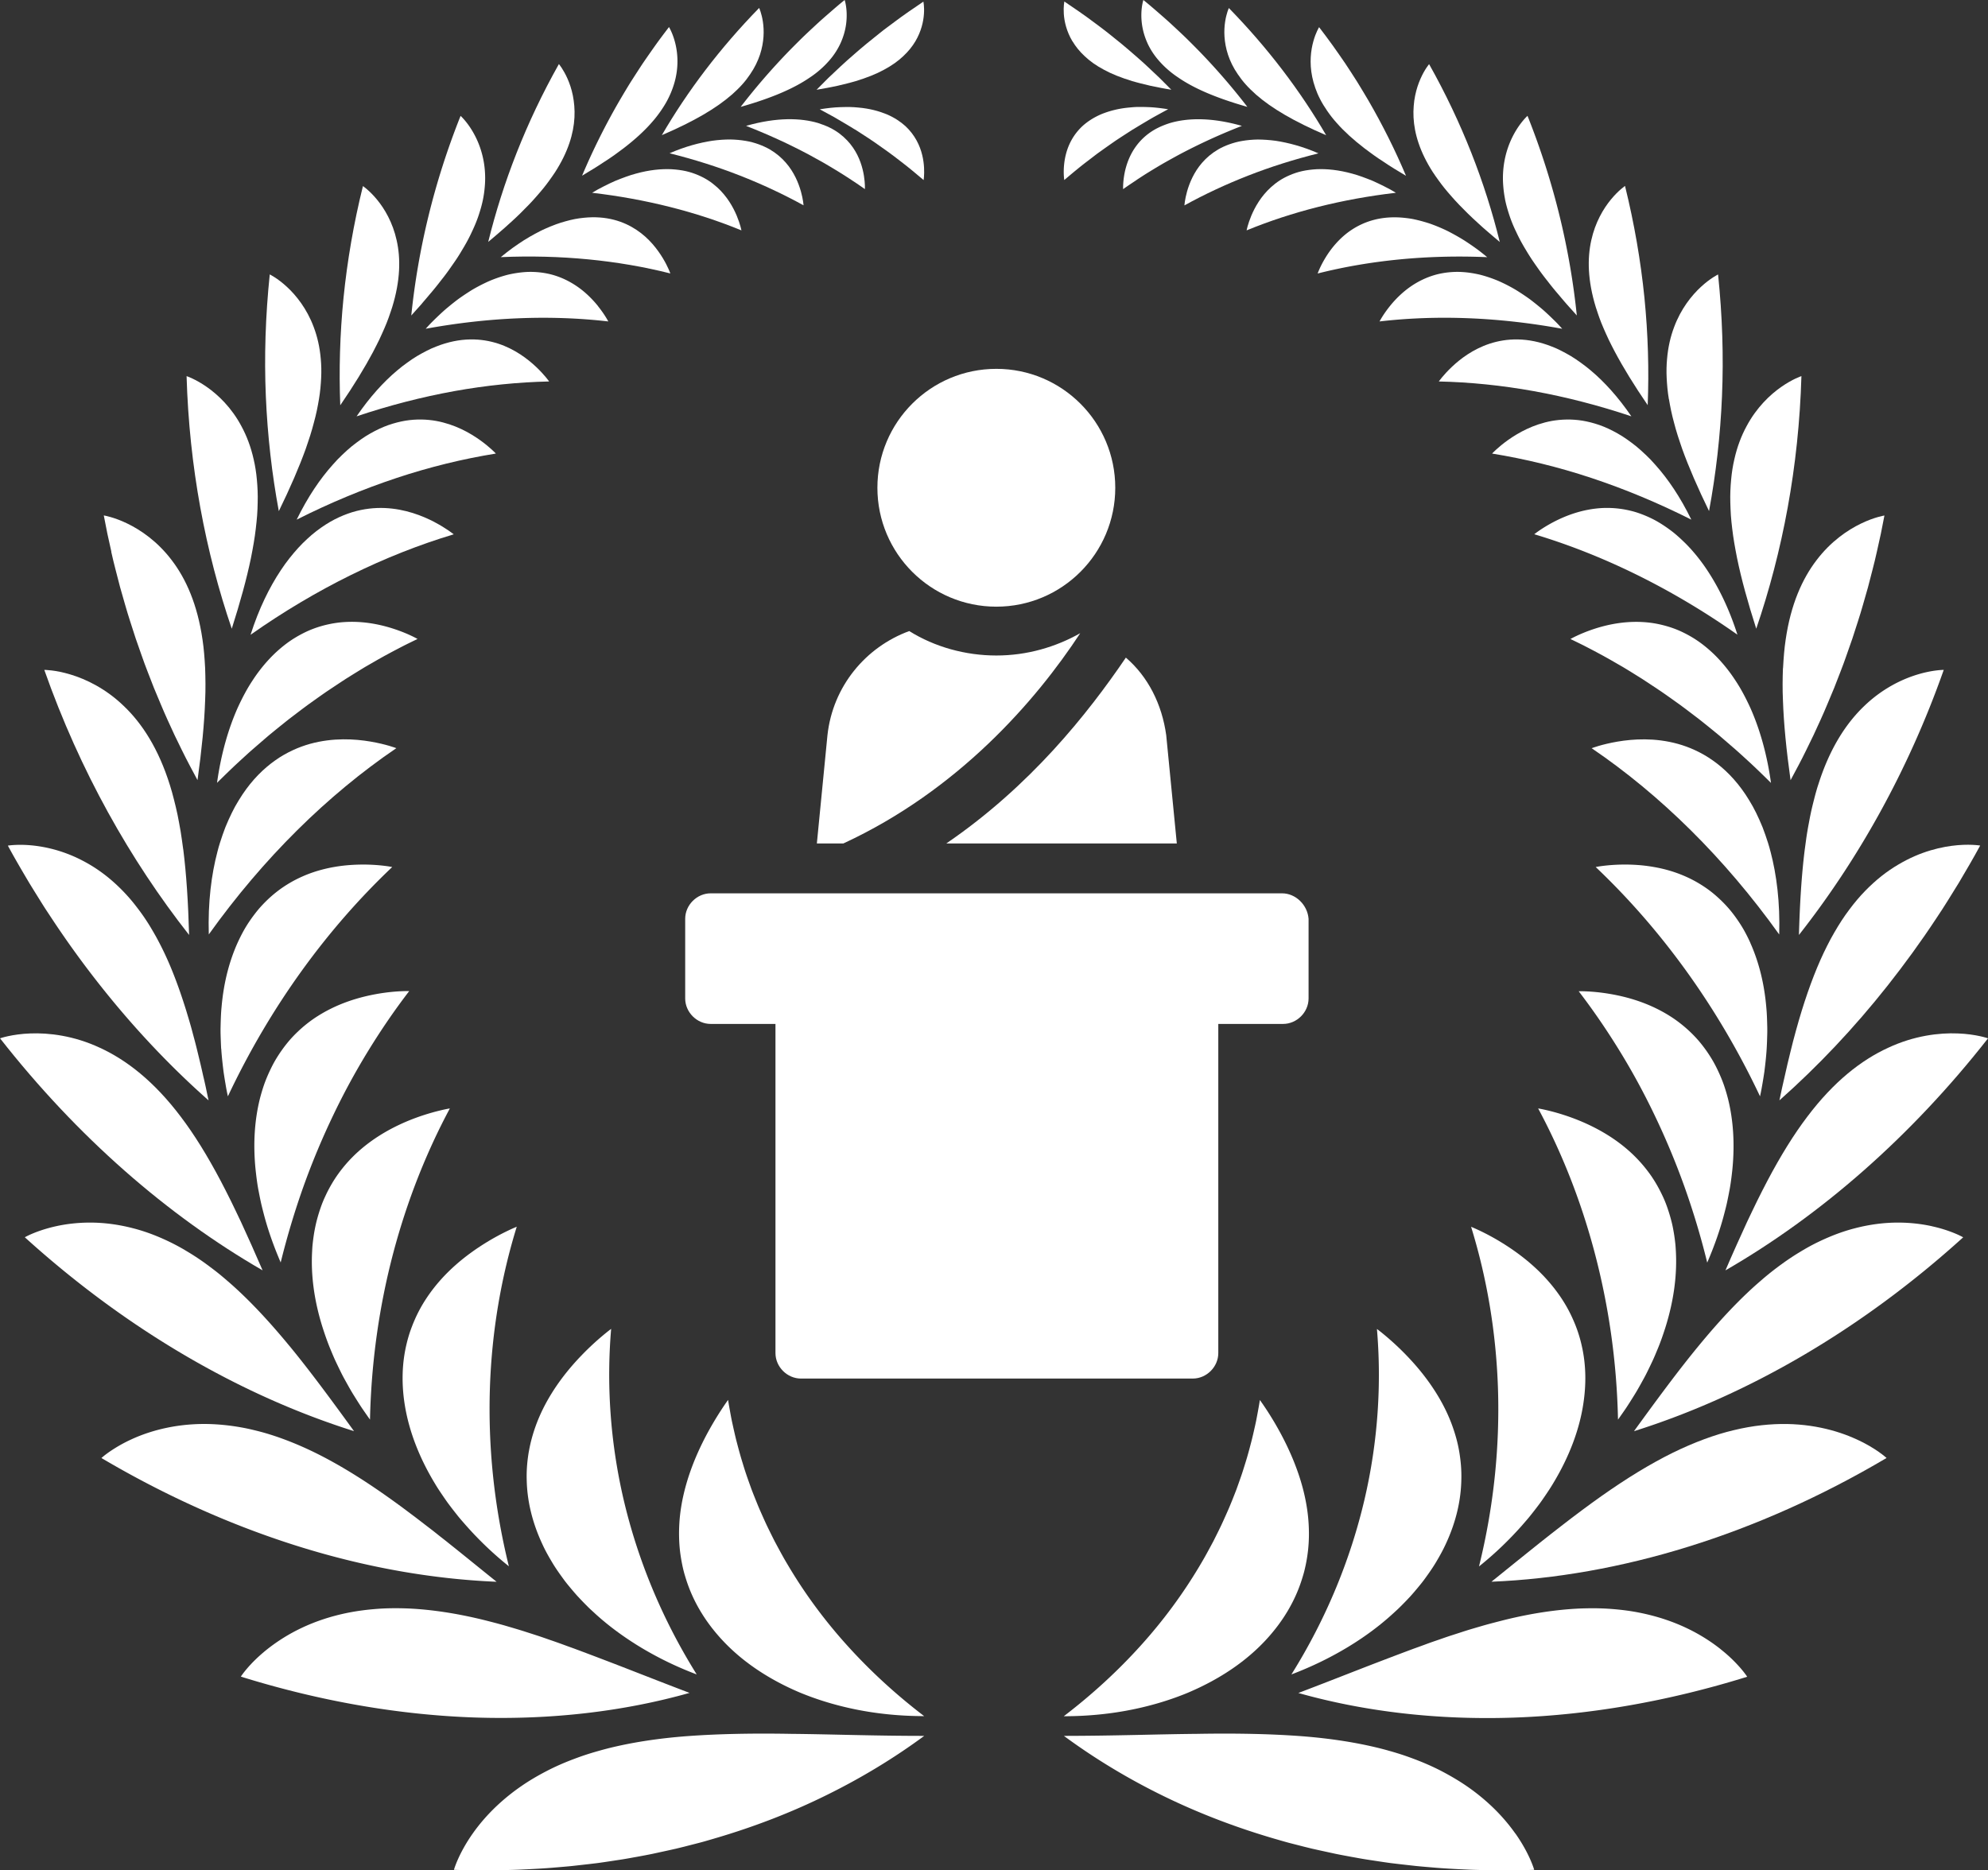
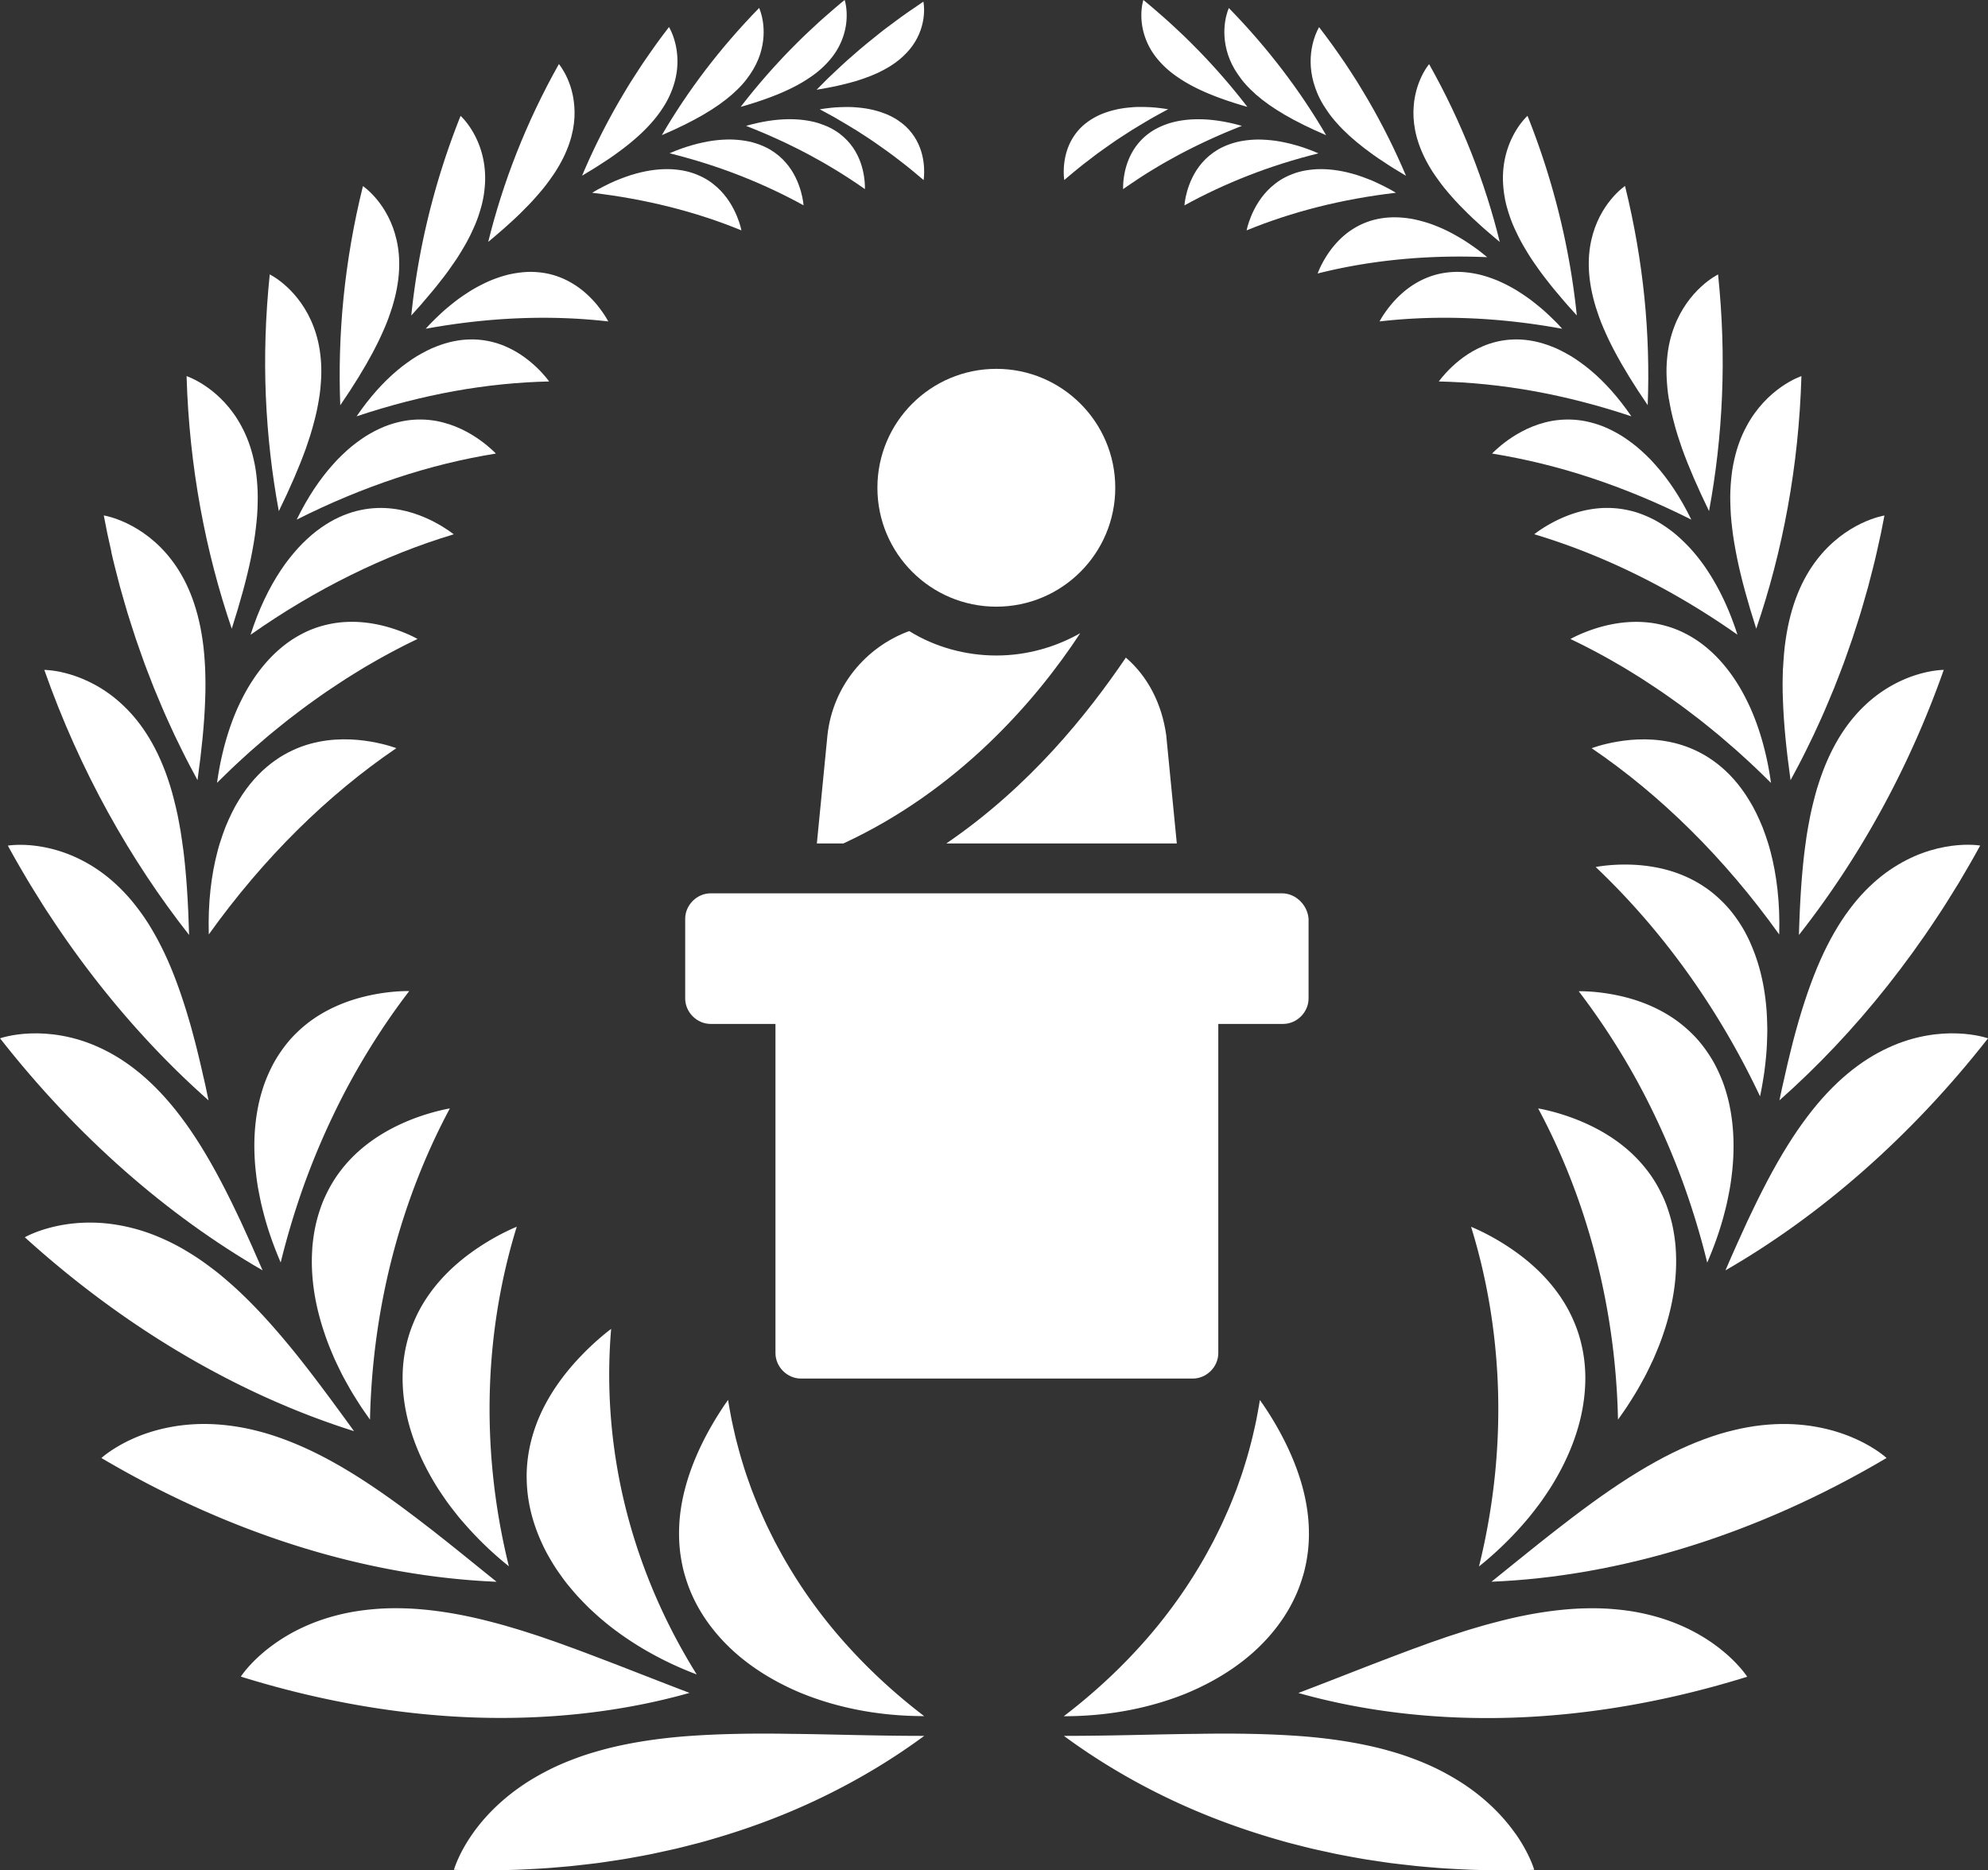
<svg xmlns="http://www.w3.org/2000/svg" data-bbox="0.01 0 472.55 444.65" viewBox="0 0 472.55 444.65" data-type="color">
  <rect x="0" y="0" width="472.55" height="444.65" fill="#333333" stroke="none" />
  <g>
    <path d="M163.62 412.73c-7.18.53-13.52 1.53-19.11 2.93-.7.18-1.39.37-2.07.56-.67.19-1.34.38-1.99.58-1.31.4-2.58.84-3.8 1.3-2.45.91-4.71 1.9-6.81 3-2.11 1.1-4.03 2.23-5.8 3.45a49 49 0 0 0-4.82 3.75c-2.9 2.56-5.14 5.17-6.83 7.57-1.69 2.39-2.82 4.55-3.52 6.12s-.97 2.54-.97 2.54c1.36.06 2.73.07 4.09.09s2.71.03 4.06.03l4.05-.06c1.34-.03 2.67-.06 4.02-.13 2.68-.12 5.31-.26 7.96-.49 1.32-.11 2.62-.22 3.93-.35l3.91-.44 1.93-.23c.64-.08 1.29-.18 1.93-.27l3.83-.58c1.27-.19 2.54-.44 3.8-.66 1.26-.23 2.5-.46 3.75-.72l3.72-.81 1.84-.41 1.83-.45 3.63-.93c1.2-.31 2.4-.67 3.59-1.02 9.49-2.77 18.47-6.25 26.82-10.39 8.35-4.12 16.08-8.84 23.1-14.02-12.05 0-22.41-.4-31.62-.48-9.19-.16-17.25 0-24.43.52Z" fill="#ffffff" data-color="1" />
    <path d="M163.93 402.48c-5.24-1.99-10.1-3.9-14.65-5.67s-8.81-3.39-12.81-4.88l-1.5-.54-1.47-.54c-.97-.35-1.93-.69-2.88-1.01-.94-.33-1.87-.66-2.79-.96s-1.83-.59-2.73-.88c-1.78-.58-3.55-1.08-5.23-1.58-1.7-.48-3.37-.91-4.97-1.31-6.46-1.58-12.31-2.44-17.61-2.7-2.67-.11-5.18-.1-7.58.08-2.41.18-4.66.47-6.81.89-4.3.85-8.05 2.14-11.28 3.68a42.3 42.3 0 0 0-8.07 5.01c-2.14 1.7-3.72 3.32-4.76 4.53s-1.54 2-1.54 2c18.78 5.85 37.58 9.11 55.65 9.72 18.08.6 35.38-1.43 51.04-5.86Z" fill="#ffffff" data-color="1" />
    <path d="M118.03 376.04c-4.08-3.27-7.84-6.35-11.4-9.18-.88-.72-1.78-1.39-2.63-2.08-.86-.69-1.71-1.35-2.56-1.99-.84-.65-1.67-1.29-2.48-1.91-.82-.62-1.63-1.22-2.42-1.82-6.37-4.75-12.14-8.57-17.54-11.55-5.39-2.99-10.43-5.12-15.13-6.57-1.18-.36-2.34-.67-3.48-.94-1.13-.28-2.25-.51-3.34-.7-2.19-.38-4.32-.61-6.33-.71-8.09-.39-14.77 1.44-19.41 3.57a34.5 34.5 0 0 0-5.34 3.02c-1.22.85-1.86 1.45-1.86 1.45 15.4 9.1 31.27 16.16 47.11 21.09s31.65 7.7 46.81 8.33Z" fill="#ffffff" data-color="1" />
    <path d="M68.77 319.95c-4.69-5.7-9.08-10.39-13.32-14.21-.53-.48-1.07-.94-1.59-1.39q-.78-.675-1.56-1.32c-1.04-.85-2.1-1.64-3.11-2.39-1.02-.75-2.04-1.45-3.05-2.1-.51-.33-1.02-.64-1.52-.94s-.99-.6-1.49-.88a52 52 0 0 0-5.85-2.83c-1.9-.78-3.77-1.4-5.6-1.87-3.64-.95-7.04-1.35-10.15-1.36-3.1-.01-5.88.35-8.19.86-2.32.51-4.18 1.16-5.46 1.69s-1.98.94-1.98.94c24.23 21.97 51.29 37.61 78.25 46.09-5.71-7.87-10.68-14.6-15.38-20.3Z" fill="#ffffff" data-color="1" />
    <path d="M62.42 302.02c-1.77-4.13-3.49-7.93-5.12-11.48-.41-.89-.83-1.75-1.24-2.6-.4-.85-.8-1.69-1.21-2.5-.83-1.63-1.59-3.21-2.4-4.71-3.18-6.02-6.3-11.05-9.48-15.24-6.32-8.39-12.89-13.48-19.2-16.38-6.24-2.92-12.19-3.59-16.57-3.42-2.19.08-3.99.37-5.24.64s-1.95.52-1.95.52c18.35 23.43 39.82 42.13 62.42 55.17Z" fill="#ffffff" data-color="1" />
    <path d="M9.59 214.17c.45.71.88 1.41 1.34 2.11l1.38 2.09a228 228 0 0 0 11.52 15.92c8.01 10.13 16.66 19.28 25.75 27.32-.23-1.02-.43-2.03-.64-3.01-.21-.99-.43-1.95-.66-2.9-.41-1.9-.86-3.73-1.29-5.5-.21-.88-.43-1.75-.65-2.6-.23-.85-.45-1.68-.67-2.5-.43-1.64-.92-3.21-1.37-4.72-1.87-6.05-3.85-11.18-6.07-15.53-.55-1.09-1.11-2.13-1.69-3.13s-1.14-1.95-1.74-2.85c-.59-.91-1.2-1.77-1.82-2.59s-1.22-1.6-1.85-2.34a43 43 0 0 0-3.86-3.99c-1.3-1.18-2.62-2.22-3.95-3.13-1.32-.91-2.66-1.69-3.96-2.35-1.3-.67-2.59-1.22-3.83-1.67-2.5-.91-4.85-1.42-6.87-1.69-4.05-.54-6.79-.07-6.79-.07 1.62 3.01 3.36 5.96 5.07 8.85.88 1.44 1.77 2.87 2.66 4.29Z" fill="#ffffff" data-color="1" />
    <path d="M43.55 201.92c-.21-1.47-.38-2.88-.61-4.24-.11-.68-.24-1.35-.36-2.01s-.24-1.3-.37-1.93c-.26-1.26-.56-2.48-.86-3.66-.29-1.17-.61-2.3-.95-3.39-2.71-8.69-6.63-14.71-10.99-18.86-4.3-4.15-8.99-6.37-12.64-7.47-3.65-1.11-6.24-1.1-6.24-1.1 8.47 24.05 20.43 45.22 34.42 63.02-.22-7.79-.65-14.5-1.39-20.36Z" fill="#ffffff" data-color="1" />
    <path d="m26.44 131.17.49 2.12.53 2.11 1.08 4.18c.38 1.39.78 2.77 1.18 4.13l.6 2.04.64 2.04 1.3 4.02c.46 1.33.92 2.66 1.39 3.97l.7 1.96.74 1.95 1.5 3.86c.52 1.28 1.05 2.55 1.59 3.8l.8 1.88c.27.62.56 1.25.83 1.87l1.69 3.68c.58 1.22 1.18 2.43 1.77 3.63 1.17 2.39 2.44 4.75 3.68 7.06 1-7.19 1.62-13.42 1.81-18.92.13-2.74.08-5.32 0-7.72-.13-2.41-.3-4.64-.62-6.75-1.21-8.38-3.93-14.48-7.34-18.93-3.36-4.43-7.35-7.15-10.55-8.69-3.19-1.55-5.58-1.92-5.58-1.92l.85 4.33c.31 1.44.63 2.87.95 4.29Z" fill="#ffffff" data-color="1" />
    <path d="M59.65 132.67c.49-2.47.9-4.78 1.15-6.98.12-1.1.25-2.15.32-3.18.08-1.03.11-2.04.13-3 .06-1.93-.03-3.76-.19-5.47-.15-1.71-.41-3.31-.76-4.82-.67-3-1.68-5.62-2.9-7.87-2.38-4.49-5.61-7.53-8.28-9.38-2.66-1.86-4.77-2.55-4.77-2.55.63 21.55 4.49 41.76 10.74 60.05 2.02-6.34 3.54-11.86 4.56-16.8" fill="#ffffff" data-color="1" />
    <path d="M66.29 121.49c2.7-5.53 4.8-10.39 6.38-14.77.2-.55.38-1.09.55-1.63.18-.53.36-1.05.52-1.57.33-1.04.61-2.05.87-3.04.27-.98.5-1.93.7-2.87.2-.93.36-1.85.51-2.73.3-1.76.44-3.45.52-5.03s.04-3.09-.09-4.51c-.24-2.83-.83-5.34-1.67-7.56-1.63-4.4-4.2-7.58-6.41-9.61-2.21-2.04-4.05-2.93-4.05-2.93-1.02 9.88-1.33 19.53-.93 28.94.4 9.4 1.45 18.53 3.08 27.31Z" fill="#ffffff" data-color="1" />
    <path d="M88.73 83.56c.49-.97.99-1.89 1.42-2.8.44-.91.82-1.82 1.21-2.68.38-.87.72-1.72 1.02-2.56.15-.42.3-.83.43-1.24.14-.41.27-.81.4-1.2 1.97-6.37 2.05-11.63 1.08-15.93-.94-4.28-2.89-7.53-4.67-9.69-1.77-2.16-3.35-3.22-3.35-3.22-2.22 8.96-3.73 17.82-4.61 26.53-.87 8.71-1.1 17.26-.78 25.58 3.24-4.73 5.81-8.94 7.85-12.77Z" fill="#ffffff" data-color="1" />
    <path d="M100.33 72.11c.82-.94 1.59-1.87 2.34-2.75.75-.89 1.45-1.77 2.11-2.63.68-.85 1.31-1.68 1.9-2.51.58-.83 1.15-1.63 1.68-2.41.53-.79 1.01-1.56 1.46-2.33.92-1.51 1.71-2.96 2.36-4.39.67-1.4 1.22-2.75 1.65-4.07s.78-2.56 1.01-3.78c.24-1.21.37-2.4.44-3.51s.05-2.18-.03-3.2a22 22 0 0 0-1.15-5.49c-.56-1.61-1.25-2.97-1.93-4.08-1.36-2.23-2.69-3.41-2.69-3.41-6.38 15.98-10.13 32-11.72 47.46.45-.5.88-.99 1.31-1.47.44-.48.86-.95 1.27-1.42Z" fill="#ffffff" data-color="1" />
    <path d="M121.32 52.94c.8-.73 1.57-1.44 2.29-2.15.36-.35.71-.71 1.05-1.06s.68-.69 1.01-1.02c.66-.68 1.27-1.35 1.85-2.02s1.14-1.3 1.66-1.95c.52-.64 1-1.28 1.45-1.91s.88-1.23 1.28-1.84c3.15-4.87 4.44-9.26 4.64-13.07.05-.95.03-1.87-.04-2.74-.07-.86-.19-1.69-.34-2.46-.31-1.55-.78-2.9-1.27-4.01-.98-2.22-2.05-3.48-2.05-3.48-7.84 13.94-13.34 28.22-16.8 42.28.97-.79 1.87-1.59 2.75-2.34s1.72-1.5 2.52-2.24Z" fill="#ffffff" data-color="1" />
    <path d="M143.69 38.45c.82-.53 1.6-1.06 2.35-1.59.37-.27.73-.53 1.09-.8.35-.26.7-.52 1.04-.77 2.7-2.07 4.88-4.06 6.61-6.02.87-.97 1.63-1.94 2.29-2.9s1.23-1.88 1.7-2.81c.47-.92.86-1.84 1.17-2.73s.55-1.74.72-2.59c.69-3.35.32-6.32-.27-8.43-.58-2.11-1.37-3.38-1.37-3.38-1.09 1.43-2.16 2.84-3.19 4.28a343 343 0 0 0-3.02 4.33c-.97 1.47-1.91 2.93-2.84 4.38-.92 1.47-1.8 2.96-2.66 4.42-3.44 5.92-6.41 11.91-8.95 17.93.96-.58 1.89-1.15 2.79-1.69q1.335-.825 2.55-1.65Z" fill="#ffffff" data-color="1" />
    <path d="M173.97 22.5c.91-.82 1.73-1.6 2.45-2.41.72-.8 1.34-1.61 1.88-2.42 1.09-1.58 1.84-3.16 2.35-4.68 1-3.05 1-5.8.69-7.82-.3-2.02-.89-3.28-.89-3.28-9.29 9.52-17 19.71-23.13 30.24 7.7-3.3 12.98-6.43 16.65-9.64Z" fill="#ffffff" data-color="1" />
    <path d="M192.57 18.38a22.7 22.7 0 0 0 4.54-3.98 17 17 0 0 0 2.67-4.09c.62-1.36 1.01-2.67 1.23-3.89s.27-2.33.24-3.29c-.06-1.9-.47-3.13-.47-3.13-1.2.95-2.37 1.97-3.52 2.97s-2.29 1.99-3.4 3.03c-1.11 1.03-2.21 2.05-3.28 3.09-1.07 1.06-2.12 2.11-3.15 3.16-4.12 4.27-7.91 8.66-11.37 13.16 7.52-2.14 12.77-4.44 16.52-7.04Z" fill="#ffffff" data-color="1" />
    <path d="m212.57 5.25-1.68 1.25c-.56.41-1.11.83-1.65 1.27-1.09.87-2.17 1.73-3.23 2.6-1.06.86-2.1 1.78-3.13 2.67l-1.53 1.34c-.51.45-1 .92-1.5 1.37-.99.92-1.97 1.84-2.93 2.76-.96.95-1.89 1.89-2.82 2.83 1.8-.28 3.46-.63 5.01-.95.77-.17 1.52-.35 2.23-.54s1.4-.36 2.06-.56c2.64-.81 4.85-1.68 6.71-2.7 1.86-.99 3.37-2.07 4.59-3.23 1.22-1.14 2.16-2.32 2.87-3.51 1.42-2.38 1.93-4.74 2.05-6.51.13-1.77-.13-2.95-.13-2.95-2.38 1.61-4.7 3.18-6.95 4.88Z" fill="#ffffff" data-color="1" />
    <path d="M201.37 391.18c-5.37-5.94-9.99-12.24-13.84-18.69-.48-.81-.96-1.6-1.41-2.42-.46-.82-.9-1.64-1.34-2.45l-.65-1.21-.62-1.24c-.41-.82-.81-1.64-1.21-2.46-.39-.82-.76-1.66-1.13-2.48-.36-.83-.73-1.63-1.07-2.47s-.67-1.67-1-2.49c-.16-.41-.32-.82-.48-1.24l-.45-1.26q-.45-1.245-.87-2.49c-.28-.83-.54-1.68-.79-2.51-.52-1.65-.97-3.34-1.4-4.99-.22-.82-.41-1.66-.6-2.5-.19-.83-.37-1.66-.55-2.48-.17-.84-.32-1.67-.47-2.5s-.3-1.64-.42-2.48c0 0-.59.78-1.52 2.21a79 79 0 0 0-3.6 6.07c-1.37 2.58-2.83 5.7-4.03 9.21-.6 1.76-1.13 3.62-1.56 5.58-.42 1.95-.74 4.04-.87 6.15-.13 2.12-.11 4.35.14 6.63.13 1.13.32 2.28.56 3.45q.18.87.42 1.77c.16.58.34 1.17.53 1.76 1.53 4.76 4.24 9.64 8.58 14.3 4.33 4.66 10.35 9.01 18.32 12.4 3.99 1.66 8.46 3.06 13.41 4.06s10.38 1.58 16.22 1.58c-6.82-5.21-12.94-10.86-18.31-16.82Z" fill="#ffffff" data-color="1" />
    <path d="M125.7 345.11c-.36 2.11-.57 4.38-.5 6.71.09 4.71 1.18 9.84 3.71 15.27.62 1.37 1.36 2.72 2.19 4.1.81 1.4 1.76 2.75 2.79 4.16.51.71 1.06 1.39 1.64 2.08.57.69 1.17 1.39 1.8 2.09.64.68 1.29 1.37 1.98 2.06.34.34.69.7 1.05 1.03.37.33.73.67 1.1 1.01 2.98 2.73 6.48 5.35 10.49 7.81 4.02 2.45 8.56 4.73 13.66 6.65-8.47-13.55-14.13-27.7-17.38-41.59-3.24-13.92-4.06-27.63-2.96-40.56 0 0-.74.54-1.96 1.56a65 65 0 0 0-4.82 4.47c-1.9 1.95-4 4.34-5.98 7.19s-3.85 6.17-5.2 9.93c-.67 1.88-1.24 3.91-1.6 6.02Z" fill="#ffffff" data-color="1" />
    <path d="M122.85 291.64s-.8.31-2.13.95c-1.34.64-3.22 1.61-5.38 2.95-4.31 2.69-9.8 6.81-13.96 13.09a33.5 33.5 0 0 0-2.8 5.13c-.41.93-.78 1.89-1.13 2.9-.33 1-.62 2.03-.87 3.11-1 4.32-1.23 9.25-.27 14.8.97 5.54 3.16 11.68 7.09 18.16.48.82 1.01 1.62 1.56 2.43s1.11 1.65 1.72 2.46c.61.82 1.25 1.64 1.91 2.47.65.84 1.37 1.64 2.09 2.47 2.91 3.3 6.3 6.63 10.28 9.81-3.58-14.49-4.95-28.74-4.51-42.32s2.7-26.5 6.39-38.43Z" fill="#ffffff" data-color="1" />
    <path d="M78.56 320.8c.37.88.73 1.78 1.15 2.68s.86 1.8 1.31 2.72c.45.93.96 1.83 1.48 2.77.52.93 1.05 1.88 1.64 2.81.58.94 1.18 1.89 1.81 2.85.65.95 1.31 1.9 2 2.87.3-13.89 2.25-27.18 5.52-39.58 3.28-12.4 7.85-23.92 13.46-34.4 0 0-.79.12-2.13.44-1.35.32-3.25.83-5.48 1.62-2.23.8-4.78 1.88-7.41 3.37-2.62 1.49-5.35 3.4-7.86 5.87a33 33 0 0 0-3.57 4.15q-.84 1.155-1.59 2.43c-.5.85-.98 1.74-1.42 2.68-.22.47-.44.95-.65 1.44q-.3.735-.57 1.5c-.36 1.03-.69 2.1-.98 3.23a37 37 0 0 0-.7 3.51c-.09.61-.17 1.23-.24 1.87-.07.63-.11 1.27-.14 1.93-.29 5.26.37 11.32 2.5 18.06.54 1.68 1.14 3.42 1.87 5.18" fill="#ffffff" data-color="1" />
    <path d="M61.49 283.22c.16.87.34 1.75.53 2.64.2.89.43 1.79.67 2.71.95 3.68 2.3 7.54 4.03 11.57 1.54-6.24 3.36-12.29 5.44-18.13a177 177 0 0 1 7.04-16.86 166 166 0 0 1 8.43-15.49c3.03-4.93 6.24-9.61 9.64-14.04 0 0-.74-.02-2.01.04-1.28.06-3.09.21-5.25.57-4.31.73-9.99 2.25-15.41 5.94a31 31 0 0 0-3.92 3.2c-.64.61-1.26 1.26-1.87 1.96a33.4 33.4 0 0 0-3.35 4.7c-.52.88-.98 1.8-1.43 2.77s-.88 2-1.26 3.08c-.37 1.08-.71 2.21-1.01 3.39-1.17 4.74-1.67 10.36-1 16.88.18 1.62.38 3.32.72 5.04Z" fill="#ffffff" data-color="1" />
-     <path d="M52.59 249.33c.11 1.77.32 3.59.55 5.48.14.94.29 1.9.46 2.87.16.97.34 1.96.57 2.96 10.22-21.66 23.76-40.01 39.06-54.51 0 0-2.69-.57-6.76-.59-2.04 0-4.42.12-7 .57-1.29.22-2.62.53-3.98.93-1.36.41-2.73.92-4.11 1.56s-2.76 1.41-4.13 2.34a29 29 0 0 0-3.97 3.27c-.64.63-1.28 1.31-1.89 2.03-.6.73-1.19 1.5-1.77 2.32-.57.82-1.14 1.7-1.66 2.63s-1.01 1.91-1.49 2.96c-1.87 4.16-3.29 9.24-3.81 15.32-.15 1.52-.19 3.1-.23 4.75-.02.82 0 1.66.03 2.51s.06 1.72.11 2.61Z" fill="#ffffff" data-color="1" />
    <path d="M49.63 222.15c13.01-18.19 28.24-33.17 44.58-44.28 0 0-2.39-.93-6.14-1.57-3.75-.63-8.86-.97-14.36.54-1.36.38-2.75.88-4.14 1.53s-2.81 1.44-4.16 2.41c-2.75 1.94-5.42 4.57-7.79 8.12-.59.89-1.16 1.83-1.73 2.83-.55 1-1.06 2.07-1.57 3.19-.25.56-.5 1.14-.74 1.73-.23.59-.45 1.2-.67 1.83-.42 1.25-.87 2.56-1.21 3.94-1.46 5.51-2.29 12.08-2.07 19.72Z" fill="#ffffff" data-color="1" />
    <path d="M51.58 186.12c1.87-1.84 3.69-3.63 5.6-5.37.95-.87 1.88-1.73 2.84-2.57l2.88-2.49c.48-.41.95-.82 1.44-1.22l1.47-1.2c.98-.79 1.95-1.57 2.92-2.34l2.97-2.26 1.48-1.1 1.51-1.08c1-.71 2-1.42 3-2.11l3.04-2.02 1.51-.99 1.54-.96c1.02-.63 2.04-1.26 3.05-1.87l3.09-1.78 1.54-.86 1.56-.84c1.04-.55 2.07-1.09 3.1-1.62 1.05-.52 2.09-1.03 3.13-1.53 0 0-2.06-1.21-5.42-2.33s-8.02-2.17-13.3-1.57c-1.31.16-2.66.42-4.04.81s-2.8.92-4.19 1.61c-1.4.7-2.83 1.54-4.23 2.59a31.4 31.4 0 0 0-4.14 3.74 37 37 0 0 0-3.92 5.05c-1.27 1.91-2.42 4.08-3.53 6.5-2.15 4.85-3.91 10.76-4.89 17.8Z" fill="#ffffff" data-color="1" />
    <path d="M103.29 124.12c-2.88-1.5-6.93-3.12-11.8-3.34-2.42-.1-5.04.16-7.8 1-1.37.43-2.77.99-4.2 1.73s-2.85 1.66-4.3 2.77c-.73.55-1.43 1.17-2.15 1.83-.71.66-1.45 1.37-2.15 2.15-1.4 1.55-2.83 3.31-4.16 5.34-2.69 4.05-5.19 9.1-7.17 15.31 15.59-10.97 32.01-18.99 48.29-23.88 0 0-1.69-1.39-4.56-2.9Z" fill="#ffffff" data-color="1" />
    <path d="M94.24 113.64c7.92-2.63 15.85-4.56 23.63-5.81 0 0-1.37-1.49-3.81-3.23-2.44-1.73-5.96-3.72-10.4-4.53-2.2-.39-4.64-.48-7.27-.06-1.3.22-2.66.56-4.07 1.05-1.4.49-2.82 1.16-4.29 1.99-.74.41-1.47.88-2.21 1.4s-1.49 1.08-2.25 1.69c-.75.62-1.49 1.29-2.24 2.01-.38.36-.75.74-1.13 1.12-.37.39-.74.8-1.11 1.22-3 3.34-5.93 7.65-8.57 13.05 7.86-3.97 15.81-7.27 23.73-9.9Z" fill="#ffffff" data-color="1" />
    <path d="M84.76 98.98c7.77-2.6 15.53-4.6 23.19-5.99 7.67-1.38 15.23-2.14 22.58-2.3 0 0-1.07-1.55-3.1-3.47-2.03-1.91-5.03-4.21-9-5.52-3.96-1.29-8.98-1.62-14.81.71-.37.14-.74.3-1.11.46q-.555.255-1.11.54c-.75.38-1.51.8-2.29 1.26s-1.54.99-2.33 1.56c-.78.57-1.6 1.17-2.39 1.86-3.2 2.69-6.47 6.27-9.63 10.89" fill="#ffffff" data-color="1" />
    <path d="M142.19 72.82c-.82-1.02-1.85-2.15-3.11-3.25a21 21 0 0 0-4.51-3c-.88-.43-1.82-.81-2.84-1.12-1.01-.31-2.08-.53-3.23-.67-1.14-.13-2.38-.19-3.66-.1s-2.64.29-4.07.62c-1.41.36-2.9.85-4.46 1.51-.77.34-1.55.72-2.36 1.14-.8.42-1.63.88-2.44 1.41-.82.52-1.66 1.09-2.52 1.7-.84.63-1.69 1.3-2.56 2.03-.88.72-1.73 1.52-2.61 2.36-.44.42-.88.86-1.32 1.3-.44.45-.87.93-1.31 1.41 15.04-2.76 29.73-3.32 43.4-1.74 0 0-.79-1.57-2.42-3.6Z" fill="#ffffff" data-color="1" />
-     <path d="M132.11 53.35q-1.185.435-2.43.99c-.41.19-.84.37-1.26.59-.42.21-.84.44-1.27.67-.86.47-1.74.96-2.63 1.53-.88.57-1.79 1.18-2.71 1.84s-1.83 1.4-2.77 2.16c14.22-.61 27.86.74 40.3 3.88 0 0-.53-1.55-1.78-3.63-.63-1.04-1.44-2.21-2.46-3.38-.51-.58-1.09-1.17-1.72-1.74-.63-.56-1.32-1.1-2.07-1.6-3.02-2.01-7.14-3.45-12.57-2.88-.68.07-1.38.16-2.1.3-.71.14-1.45.32-2.2.53s-1.54.44-2.33.74" fill="#ffffff" data-color="1" />
    <path d="M170.42 44.49c-.61-.55-1.29-1.09-2.03-1.57s-1.56-.91-2.45-1.29-1.87-.71-2.93-.95q-1.575-.345-3.42-.45c-2.45-.11-5.27.17-8.42 1.04-.39.11-.8.22-1.2.35q-.6.195-1.23.42c-.83.3-1.68.63-2.56.99-.87.38-1.75.81-2.66 1.27-.45.23-.92.46-1.38.72s-.92.53-1.39.81c12.75 1.49 24.71 4.51 35.49 8.94 0 0-.27-1.45-1.11-3.47-.85-2.02-2.26-4.6-4.7-6.81Z" fill="#ffffff" data-color="1" />
    <path d="M190.37 45.49c-.56-1.96-1.58-4.53-3.59-6.83-1-1.15-2.26-2.24-3.83-3.16-.78-.44-1.65-.84-2.6-1.19-.95-.34-1.99-.64-3.12-.82-1.13-.19-2.35-.31-3.67-.33-1.31 0-2.73.09-4.24.3-3 .46-6.42 1.35-10.16 2.98 5.8 1.45 11.36 3.2 16.69 5.29 5.32 2.08 10.38 4.46 15.15 7.08 0 0-.08-1.37-.63-3.33Z" fill="#ffffff" data-color="1" />
    <path d="M177.35 29.93c5.2 2.02 10.17 4.31 14.88 6.81 1.18.64 2.34 1.28 3.49 1.93 1.15.66 2.28 1.35 3.39 2.02s2.21 1.39 3.29 2.1c1.08.72 2.14 1.41 3.19 2.17 0 0 .07-1.28-.23-3.16-.15-.94-.4-2.03-.81-3.18s-.99-2.37-1.8-3.54-1.86-2.31-3.22-3.34c-1.36-1.02-3.03-1.85-5.09-2.5-4.09-1.2-9.75-1.41-17.08.68Z" fill="#ffffff" data-color="1" />
    <path d="m203.2 30.76 1.6 1.03c1.06.69 2.1 1.35 3.13 2.07s2.04 1.43 3.04 2.15c.5.35.99.72 1.49 1.1l1.46 1.12c1.94 1.46 3.81 3.05 5.63 4.58 0 0 .19-1.18.1-2.95-.1-1.77-.49-4.12-1.77-6.46-.64-1.17-1.5-2.34-2.66-3.42-1.16-1.05-2.63-2.04-4.47-2.82-1.84-.75-4.05-1.36-6.69-1.59-.66-.06-1.35-.12-2.06-.13-.71 0-1.45 0-2.22.03-1.54.04-3.17.24-4.92.51 1.15.61 2.28 1.23 3.4 1.85 1.12.64 2.22 1.3 3.31 1.95.54.33 1.08.65 1.62.99Z" fill="#ffffff" data-color="1" />
    <path d="M282.5 402.37c7.97-3.39 13.99-7.74 18.32-12.4 4.34-4.66 7.05-9.54 8.58-14.3.19-.59.37-1.18.53-1.76.16-.59.29-1.18.42-1.77.25-1.17.43-2.32.56-3.45.26-2.28.28-4.51.14-6.63-.13-2.12-.45-4.2-.87-6.15-.42-1.96-.96-3.82-1.56-5.58-1.2-3.51-2.66-6.63-4.03-9.21a74 74 0 0 0-3.6-6.07c-.94-1.43-1.52-2.21-1.52-2.21-.12.84-.27 1.65-.42 2.48s-.31 1.66-.47 2.5c-.17.82-.36 1.65-.55 2.48-.19.84-.39 1.68-.6 2.5-.43 1.65-.88 3.35-1.4 4.99-.26.83-.52 1.68-.79 2.51q-.42 1.23-.87 2.49l-.45 1.26c-.15.42-.32.82-.48 1.24-.32.82-.65 1.66-1 2.49-.34.84-.7 1.64-1.07 2.47-.37.82-.74 1.66-1.13 2.48-.39.81-.79 1.63-1.21 2.46l-.62 1.24-.65 1.21c-.44.81-.88 1.63-1.34 2.45s-.93 1.61-1.41 2.42c-3.86 6.45-8.47 12.75-13.84 18.69-5.37 5.96-11.49 11.61-18.31 16.82 5.85 0 11.28-.58 16.22-1.58 4.95-1 9.42-2.4 13.41-4.06Z" fill="#ffffff" data-color="1" />
-     <path d="M306.95 398.09c5.09-1.93 9.64-4.2 13.66-6.65s7.51-5.08 10.49-7.81l1.1-1.01c.36-.34.71-.69 1.05-1.03.69-.69 1.35-1.38 1.98-2.06.63-.69 1.22-1.4 1.8-2.09.57-.69 1.13-1.37 1.64-2.08 1.02-1.4 1.97-2.76 2.79-4.16.82-1.38 1.56-2.73 2.19-4.1 2.53-5.42 3.62-10.56 3.71-15.27.07-2.33-.14-4.6-.5-6.71-.35-2.11-.93-4.14-1.6-6.02-1.34-3.76-3.22-7.08-5.2-9.93s-4.08-5.24-5.98-7.19a65 65 0 0 0-4.82-4.47c-1.22-1.02-1.96-1.56-1.96-1.56 1.1 12.93.29 26.64-2.96 40.56-3.25 13.89-8.91 28.04-17.38 41.59Z" fill="#ffffff" data-color="1" />
    <path d="M361.85 362.58c.72-.83 1.44-1.64 2.09-2.47.66-.83 1.3-1.66 1.91-2.47.61-.82 1.17-1.65 1.72-2.46.55-.82 1.08-1.62 1.56-2.43 3.93-6.48 6.13-12.62 7.09-18.16.96-5.55.74-10.48-.27-14.8a32 32 0 0 0-2-6.01 33.5 33.5 0 0 0-2.8-5.13c-4.16-6.27-9.65-10.4-13.96-13.09a56 56 0 0 0-5.38-2.95c-1.34-.64-2.13-.95-2.13-.95 3.69 11.93 5.94 24.84 6.39 38.43.44 13.58-.93 27.83-4.51 42.32 3.97-3.18 7.36-6.51 10.28-9.81Z" fill="#ffffff" data-color="1" />
    <path d="M384.6 337.5c.69-.97 1.36-1.92 2-2.87.63-.96 1.23-1.91 1.81-2.85.59-.93 1.12-1.88 1.64-2.81.51-.93 1.03-1.84 1.48-2.77.46-.92.89-1.83 1.31-2.72s.78-1.8 1.15-2.68c.74-1.76 1.33-3.5 1.87-5.18 2.12-6.75 2.78-12.81 2.5-18.06-.04-.66-.07-1.3-.14-1.93-.07-.64-.15-1.26-.24-1.87-.19-1.22-.4-2.38-.7-3.51-.29-1.13-.62-2.2-.98-3.23q-.27-.765-.57-1.5c-.21-.49-.42-.97-.65-1.44-.45-.94-.92-1.83-1.42-2.68q-.75-1.275-1.59-2.43a33 33 0 0 0-3.57-4.15c-2.5-2.47-5.23-4.38-7.86-5.87s-5.18-2.57-7.41-3.37c-2.23-.79-4.13-1.31-5.48-1.62-1.35-.32-2.13-.44-2.13-.44 5.62 10.47 10.19 21.99 13.46 34.4 3.27 12.4 5.23 25.68 5.52 39.58" fill="#ffffff" data-color="1" />
    <path d="M405.82 300.15c1.73-4.03 3.08-7.89 4.03-11.57.24-.92.48-1.82.67-2.71.19-.9.37-1.78.53-2.64.34-1.73.54-3.42.72-5.04.66-6.51.17-12.14-1-16.88-.3-1.19-.64-2.32-1.01-3.39a35 35 0 0 0-1.26-3.08c-.45-.98-.92-1.9-1.43-2.77a33.4 33.4 0 0 0-3.35-4.7c-.61-.69-1.23-1.35-1.87-1.96a31.6 31.6 0 0 0-3.92-3.2c-5.41-3.69-11.09-5.22-15.41-5.94-2.16-.36-3.97-.51-5.25-.57s-2.01-.04-2.01-.04c3.4 4.44 6.61 9.12 9.64 14.04 3.04 4.93 5.85 10.09 8.43 15.49a177 177 0 0 1 7.04 16.86c2.08 5.83 3.91 11.88 5.44 18.13Z" fill="#ffffff" data-color="1" />
    <path d="M416.06 224.15c-.47-1.04-.97-2.03-1.49-2.96s-1.09-1.81-1.66-2.63-1.16-1.6-1.77-2.32c-.61-.73-1.25-1.4-1.89-2.03-1.29-1.26-2.6-2.35-3.97-3.27-1.37-.93-2.75-1.7-4.13-2.34a31 31 0 0 0-4.11-1.56 33 33 0 0 0-3.98-.93c-2.57-.45-4.96-.58-7-.57-4.07.02-6.76.59-6.76.59 15.29 14.5 28.84 32.86 39.06 54.51.23-1 .4-1.99.57-2.96s.32-1.93.46-2.87c.24-1.89.44-3.71.55-5.48.05-.88.09-1.75.11-2.61.03-.85.05-1.69.03-2.51-.04-1.65-.08-3.22-.23-4.75-.52-6.08-1.94-11.16-3.81-15.32Z" fill="#ffffff" data-color="1" />
    <path d="M420.84 202.43c-.34-1.38-.78-2.69-1.21-3.94-.22-.62-.44-1.23-.67-1.83-.24-.59-.49-1.17-.74-1.73-.5-1.12-1.02-2.19-1.57-3.19-.56-1-1.14-1.94-1.72-2.83-2.37-3.55-5.04-6.19-7.79-8.12-1.36-.97-2.77-1.76-4.16-2.41s-2.78-1.15-4.14-1.53c-5.5-1.52-10.62-1.17-14.36-.54-3.75.64-6.14 1.57-6.14 1.57 16.34 11.1 31.56 26.08 44.58 44.28.22-7.64-.62-14.21-2.07-19.72Z" fill="#ffffff" data-color="1" />
    <path d="M412.54 161.82a37 37 0 0 0-3.92-5.05 31.4 31.4 0 0 0-4.14-3.74c-1.4-1.05-2.83-1.9-4.23-2.59-1.39-.7-2.81-1.22-4.19-1.61s-2.73-.66-4.04-.81c-5.28-.6-9.94.45-13.3 1.57-3.36 1.13-5.42 2.33-5.42 2.33 1.04.5 2.08 1.01 3.13 1.53 1.03.53 2.06 1.07 3.1 1.62l1.56.84 1.54.86 3.09 1.78c1.02.61 2.03 1.23 3.05 1.87l1.54.96 1.51.99 3.04 2.02c1 .69 1.99 1.39 3 2.11l1.51 1.08 1.48 1.1 2.97 2.26c.98.77 1.95 1.55 2.92 2.34l1.47 1.2c.49.4.96.81 1.44 1.22l2.88 2.49c.95.84 1.89 1.7 2.84 2.57 1.91 1.74 3.73 3.53 5.6 5.37-.98-7.05-2.74-12.95-4.89-17.8-1.11-2.42-2.26-4.59-3.53-6.5Z" fill="#ffffff" data-color="1" />
    <path d="M401.66 130.25c-.7-.78-1.44-1.48-2.15-2.15-.72-.66-1.42-1.28-2.15-1.83-1.46-1.11-2.88-2.03-4.3-2.77-1.43-.73-2.84-1.3-4.2-1.73-2.76-.83-5.38-1.09-7.8-1-4.87.22-8.93 1.84-11.8 3.34-2.87 1.51-4.56 2.9-4.56 2.9 16.28 4.88 32.71 12.91 48.29 23.88-1.98-6.2-4.48-11.26-7.17-15.31a43 43 0 0 0-4.16-5.34Z" fill="#ffffff" data-color="1" />
    <path d="M391.21 108.15c-.75-.72-1.5-1.4-2.24-2.01-.76-.61-1.51-1.17-2.25-1.69-.74-.51-1.46-.99-2.21-1.4-1.48-.83-2.89-1.5-4.29-1.99-1.41-.49-2.76-.83-4.07-1.05-2.63-.42-5.07-.32-7.27.06-4.43.81-7.95 2.8-10.4 4.53-2.44 1.74-3.81 3.23-3.81 3.23 7.78 1.26 15.71 3.18 23.63 5.81s15.86 5.93 23.73 9.9c-2.64-5.41-5.57-9.71-8.57-13.05-.37-.42-.74-.83-1.11-1.22-.38-.39-.76-.76-1.13-1.12Z" fill="#ffffff" data-color="1" />
    <path d="M371.14 83.41q-.555-.285-1.11-.54c-.37-.17-.74-.32-1.11-.46-5.83-2.33-10.85-2-14.81-.71-3.98 1.31-6.98 3.61-9 5.52-2.03 1.92-3.1 3.47-3.1 3.47 7.35.16 14.91.92 22.58 2.3 7.65 1.39 15.41 3.38 23.19 5.99-3.16-4.62-6.43-8.2-9.63-10.89-.79-.68-1.6-1.28-2.39-1.86-.79-.56-1.55-1.1-2.33-1.56s-1.54-.88-2.29-1.26" fill="#ffffff" data-color="1" />
    <path d="M371.34 78.16c-.44-.48-.87-.96-1.31-1.41s-.89-.88-1.32-1.3c-.88-.84-1.73-1.64-2.61-2.36-.87-.72-1.72-1.4-2.56-2.03-.86-.61-1.7-1.18-2.52-1.7-.82-.53-1.64-.99-2.44-1.41s-1.59-.8-2.36-1.14c-1.56-.66-3.05-1.15-4.46-1.51-1.43-.33-2.79-.54-4.07-.62-1.28-.09-2.51-.03-3.66.1-1.15.14-2.22.36-3.23.67s-1.96.69-2.84 1.12c-1.76.86-3.25 1.91-4.51 3a25 25 0 0 0-3.11 3.25c-1.63 2.04-2.42 3.6-2.42 3.6 13.67-1.59 28.36-1.02 43.4 1.74Z" fill="#ffffff" data-color="1" />
    <path d="M321.24 54.67c-.76.5-1.44 1.04-2.07 1.6-.63.57-1.2 1.15-1.72 1.74a23 23 0 0 0-2.46 3.38c-1.25 2.08-1.78 3.63-1.78 3.63 12.44-3.14 26.08-4.49 40.3-3.88-.94-.77-1.85-1.51-2.77-2.16-.92-.66-1.82-1.27-2.71-1.84-.89-.56-1.77-1.06-2.63-1.53-.43-.23-.85-.46-1.27-.67s-.84-.4-1.26-.59q-1.245-.555-2.43-.99c-.79-.3-1.57-.52-2.33-.74-.76-.21-1.49-.38-2.2-.53-.72-.14-1.42-.23-2.1-.3-5.43-.57-9.55.87-12.57 2.88" fill="#ffffff" data-color="1" />
    <path d="M330.41 45.02c-.46-.26-.93-.49-1.38-.72-.91-.46-1.8-.88-2.66-1.27-.88-.36-1.73-.69-2.56-.99q-.615-.225-1.23-.42c-.4-.13-.81-.24-1.2-.35-3.16-.87-5.97-1.15-8.42-1.04q-1.845.105-3.42.45c-1.06.23-2.04.57-2.93.95-.9.38-1.71.81-2.45 1.29s-1.42 1.02-2.03 1.57c-2.44 2.21-3.85 4.79-4.7 6.81-.84 2.02-1.11 3.47-1.11 3.47 10.78-4.43 22.74-7.46 35.49-8.94-.47-.28-.94-.55-1.39-.81Z" fill="#ffffff" data-color="1" />
    <path d="M313.38 36.45c-3.74-1.63-7.15-2.52-10.16-2.98-1.51-.2-2.93-.29-4.24-.3-1.32.02-2.54.14-3.67.33-1.12.18-2.17.48-3.12.82s-1.81.74-2.6 1.19c-1.57.92-2.83 2.01-3.83 3.16-2 2.29-3.03 4.87-3.59 6.83-.55 1.96-.63 3.33-.63 3.33 4.77-2.63 9.83-5 15.15-7.08 5.33-2.09 10.89-3.84 16.69-5.29Z" fill="#ffffff" data-color="1" />
    <path d="M270.15 42.79c1.08-.71 2.18-1.43 3.29-2.1 1.11-.68 2.24-1.36 3.39-2.02 1.14-.64 2.31-1.29 3.49-1.93 4.71-2.5 9.68-4.79 14.88-6.81-7.33-2.09-12.99-1.88-17.08-.68-2.06.65-3.73 1.48-5.09 2.5a14.2 14.2 0 0 0-3.22 3.34c-.81 1.17-1.38 2.38-1.8 3.54-.41 1.15-.66 2.24-.81 3.18-.3 1.88-.23 3.16-.23 3.16 1.05-.76 2.11-1.45 3.19-2.17Z" fill="#ffffff" data-color="1" />
    <path d="M269.34 30.76c.54-.34 1.08-.66 1.62-.99 1.09-.65 2.19-1.31 3.31-1.95 1.12-.62 2.25-1.24 3.4-1.85-1.75-.27-3.38-.47-4.92-.51q-1.155-.045-2.22-.03c-.71 0-1.4.07-2.06.13-2.64.23-4.85.84-6.69 1.59-1.84.79-3.31 1.77-4.47 2.82a13.5 13.5 0 0 0-2.66 3.42c-1.27 2.34-1.66 4.69-1.77 6.46-.1 1.77.1 2.95.1 2.95 1.81-1.53 3.69-3.12 5.63-4.58l1.46-1.12c.49-.38.99-.75 1.49-1.1 1-.72 2.01-1.43 3.04-2.15s2.07-1.38 3.13-2.07l1.6-1.03Z" fill="#ffffff" data-color="1" />
    <path d="M360.17 435.87c-1.69-2.4-3.93-5.01-6.83-7.57a49 49 0 0 0-4.82-3.75c-1.77-1.21-3.69-2.34-5.8-3.45-2.11-1.1-4.37-2.09-6.81-3-1.23-.46-2.49-.9-3.8-1.3-.65-.2-1.32-.4-1.99-.58-.68-.2-1.37-.38-2.07-.56-5.6-1.4-11.93-2.4-19.11-2.93-7.18-.52-15.24-.68-24.43-.52-9.21.08-19.58.47-31.62.48 7.03 5.18 14.75 9.9 23.1 14.02 8.36 4.13 17.33 7.61 26.82 10.39 1.18.34 2.39.7 3.59 1.02l3.63.93 1.83.45 1.84.41 3.72.81c1.25.26 2.49.48 3.75.72 1.26.22 2.53.47 3.8.66l3.83.58c.64.09 1.29.19 1.93.27l1.93.23 3.91.44c1.31.13 2.61.24 3.93.35 2.64.23 5.28.37 7.96.49 1.34.07 2.68.1 4.02.13l4.05.06c1.35 0 2.7-.01 4.06-.03s2.74-.03 4.09-.09c0 0-.27-.97-.97-2.54s-1.83-3.73-3.52-6.12Z" fill="#ffffff" data-color="1" />
    <path d="M409 392.08c-2.14-1.7-4.83-3.47-8.07-5.01-3.23-1.54-6.99-2.83-11.28-3.68-2.15-.43-4.39-.71-6.81-.89-2.41-.18-4.91-.19-7.58-.08-5.3.26-11.16 1.11-17.61 2.7-1.6.41-3.27.83-4.97 1.31-1.69.5-3.45.99-5.23 1.58-.89.29-1.8.58-2.73.88-.92.3-1.85.63-2.79.96-.95.32-1.91.65-2.88 1.01q-.72.27-1.47.54c-.5.18-.99.36-1.5.54-4 1.49-8.26 3.11-12.81 4.88s-9.4 3.68-14.65 5.67c15.66 4.42 32.96 6.46 51.04 5.86 18.07-.61 36.87-3.87 55.65-9.72 0 0-.5-.79-1.54-2a34.6 34.6 0 0 0-4.76-4.53Z" fill="#ffffff" data-color="1" />
    <path d="M441.24 342.16c-4.63-2.13-11.31-3.96-19.41-3.57-2.01.1-4.13.32-6.33.71-1.1.19-2.21.43-3.34.7-1.14.27-2.31.58-3.48.94-4.7 1.45-9.74 3.58-15.13 6.57-5.4 2.98-11.17 6.8-17.54 11.55-.79.6-1.6 1.2-2.42 1.82-.81.63-1.64 1.26-2.48 1.91-.85.64-1.7 1.31-2.56 1.99-.85.69-1.75 1.36-2.63 2.08-3.57 2.82-7.32 5.91-11.4 9.18 15.16-.62 30.97-3.4 46.81-8.33 15.84-4.92 31.72-11.99 47.11-21.09 0 0-.64-.59-1.86-1.45-1.22-.85-3.02-1.97-5.34-3.02Z" fill="#ffffff" data-color="1" />
-     <path d="M459.21 291.52c-2.32-.51-5.09-.87-8.19-.86-3.11.01-6.51.41-10.15 1.36-1.82.47-3.69 1.09-5.6 1.87-1.89.78-3.88 1.71-5.85 2.83-.49.28-.99.57-1.49.88-.5.3-1.01.61-1.52.94-1.01.65-2.03 1.35-3.05 2.1a70 70 0 0 0-3.11 2.39c-.52.43-1.04.86-1.56 1.32-.52.45-1.06.91-1.59 1.39-4.25 3.82-8.63 8.51-13.32 14.21-4.7 5.7-9.68 12.43-15.38 20.3 26.96-8.48 54.02-24.12 78.25-46.09 0 0-.7-.41-1.98-.94s-3.14-1.19-5.46-1.69Z" fill="#ffffff" data-color="1" />
    <path d="M472.55 246.85s-.7-.25-1.95-.52-3.05-.56-5.24-.64c-4.38-.18-10.33.5-16.57 3.42-6.32 2.9-12.88 7.99-19.2 16.38-3.18 4.19-6.3 9.22-9.48 15.24-.81 1.5-1.57 3.08-2.4 4.71-.41.82-.81 1.65-1.21 2.5s-.83 1.71-1.24 2.6c-1.63 3.55-3.35 7.35-5.12 11.48 22.6-13.04 44.07-31.74 62.42-55.17Z" fill="#ffffff" data-color="1" />
    <path d="M453.19 204.46c-1.3.67-2.64 1.45-3.96 2.35-1.33.91-2.65 1.95-3.95 3.13s-2.61 2.51-3.86 3.99c-.63.74-1.24 1.52-1.85 2.34-.62.82-1.23 1.69-1.82 2.59-.6.91-1.16 1.86-1.74 2.85-.58 1-1.15 2.04-1.69 3.13-2.21 4.36-4.2 9.48-6.07 15.53-.45 1.52-.94 3.09-1.37 4.72-.22.82-.44 1.65-.67 2.5-.22.85-.44 1.71-.65 2.6-.43 1.76-.88 3.59-1.29 5.5-.22.95-.44 1.92-.66 2.9-.21.99-.41 1.99-.64 3.01 9.09-8.05 17.75-17.19 25.75-27.32 4-5.07 7.87-10.38 11.52-15.92l1.38-2.09c.46-.7.89-1.4 1.34-2.11.89-1.42 1.78-2.85 2.66-4.29 1.71-2.89 3.45-5.84 5.07-8.85 0 0-2.74-.47-6.79.07-2.02.27-4.37.78-6.87 1.69-1.25.45-2.53 1.01-3.83 1.67Z" fill="#ffffff" data-color="1" />
    <path d="M432.15 186.69a59 59 0 0 0-.95 3.39c-.3 1.17-.6 2.39-.86 3.66-.13.63-.25 1.28-.37 1.93q-.195.99-.36 2.01c-.24 1.36-.4 2.77-.61 4.24-.74 5.86-1.17 12.56-1.39 20.36 13.99-17.8 25.95-38.97 34.42-63.02 0 0-2.59-.01-6.24 1.1-3.65 1.1-8.34 3.33-12.64 7.47-4.36 4.16-8.28 10.18-10.99 18.86Z" fill="#ffffff" data-color="1" />
    <path d="M423.81 158.84c-.09 2.4-.13 4.97 0 7.72.19 5.5.8 11.73 1.81 18.92 1.24-2.31 2.52-4.67 3.68-7.06.59-1.2 1.19-2.41 1.77-3.63l1.69-3.68c.28-.62.57-1.24.83-1.87l.8-1.88c.53-1.26 1.07-2.53 1.59-3.8l1.5-3.86.74-1.95.7-1.96c.47-1.31.93-2.64 1.39-3.97l1.3-4.02.64-2.04.6-2.04c.4-1.37.79-2.75 1.18-4.13l1.08-4.18.53-2.11.49-2.12c.32-1.42.64-2.85.95-4.29l.85-4.33s-2.39.37-5.58 1.92c-3.2 1.54-7.19 4.26-10.55 8.69-3.41 4.45-6.14 10.55-7.35 18.93-.32 2.1-.49 4.34-.62 6.75Z" fill="#ffffff" data-color="1" />
    <path d="M411.43 122.51c.07 1.03.19 2.08.32 3.18.25 2.19.66 4.5 1.15 6.98 1.01 4.94 2.53 10.46 4.56 16.8 6.25-18.29 10.11-38.5 10.74-60.05 0 0-2.1.68-4.77 2.55-2.67 1.85-5.89 4.89-8.28 9.38-1.22 2.25-2.23 4.86-2.9 7.87-.35 1.51-.61 3.12-.76 4.82-.16 1.71-.25 3.54-.19 5.47.03.96.06 1.97.13 3" fill="#ffffff" data-color="1" />
    <path d="M396.71 94.89c.15.88.31 1.79.51 2.73.2.93.43 1.89.7 2.87.26.99.54 2 .87 3.04.16.52.34 1.04.52 1.57s.36 1.08.55 1.63c1.58 4.38 3.69 9.24 6.38 14.77 1.63-8.78 2.69-17.9 3.08-27.31.4-9.4.09-19.06-.93-28.94 0 0-1.84.89-4.05 2.93-2.21 2.03-4.78 5.21-6.41 9.61-.84 2.22-1.43 4.73-1.67 7.56-.13 1.43-.17 2.93-.09 4.51s.22 3.27.52 5.03Z" fill="#ffffff" data-color="1" />
    <path d="M379.73 74.27c.14.41.28.82.43 1.24.3.84.64 1.69 1.02 2.56.38.86.77 1.77 1.21 2.68.43.92.93 1.84 1.42 2.8 2.03 3.83 4.61 8.04 7.85 12.77.33-8.32.09-16.86-.78-25.58-.88-8.7-2.4-17.57-4.61-26.53 0 0-1.58 1.06-3.35 3.22-1.78 2.16-3.73 5.41-4.67 9.69-.96 4.3-.88 9.55 1.08 15.93.12.4.26.8.4 1.2Z" fill="#ffffff" data-color="1" />
    <path d="M357.72 47.24c.23 1.22.58 2.46 1.01 3.78s.97 2.68 1.65 4.07c.65 1.42 1.43 2.88 2.36 4.39.45.77.94 1.54 1.46 2.33.53.78 1.09 1.58 1.68 2.41.59.82 1.22 1.66 1.9 2.51.66.86 1.36 1.74 2.11 2.63.76.88 1.52 1.81 2.34 2.75.41.47.83.94 1.27 1.42.43.48.87.97 1.31 1.47-1.59-15.46-5.34-31.48-11.72-47.46 0 0-1.33 1.19-2.69 3.41-.68 1.11-1.37 2.48-1.93 4.08a22 22 0 0 0-1.15 5.49c-.08 1.02-.1 2.09-.03 3.2s.2 2.3.44 3.51Z" fill="#ffffff" data-color="1" />
    <path d="M340.64 41c.39.61.83 1.21 1.28 1.84s.93 1.27 1.45 1.91c.51.65 1.08 1.28 1.66 1.95s1.2 1.34 1.85 2.02c.33.34.67.68 1.01 1.02.34.35.69.7 1.05 1.06.72.71 1.49 1.41 2.29 2.15.79.74 1.63 1.49 2.52 2.24s1.79 1.55 2.75 2.34c-3.46-14.06-8.96-28.34-16.8-42.28 0 0-1.08 1.26-2.05 3.48-.49 1.11-.96 2.46-1.27 4.01-.16.77-.28 1.59-.34 2.46-.07.87-.09 1.79-.04 2.74.2 3.82 1.49 8.2 4.64 13.07Z" fill="#ffffff" data-color="1" />
    <path d="M312.62 20.84c.31.89.69 1.81 1.17 2.73.47.93 1.04 1.85 1.7 2.81s1.41 1.93 2.29 2.9c1.73 1.96 3.91 3.95 6.61 6.02.34.25.69.51 1.04.77.35.27.71.53 1.09.8.74.53 1.52 1.06 2.35 1.59q1.215.825 2.55 1.65c.9.54 1.82 1.11 2.79 1.69-2.54-6.02-5.52-12.01-8.95-17.93-.87-1.46-1.75-2.95-2.66-4.42-.92-1.45-1.87-2.92-2.84-4.38-.98-1.44-1.99-2.88-3.02-4.33-1.03-1.44-2.1-2.85-3.19-4.28 0 0-.79 1.26-1.37 3.38-.59 2.11-.96 5.08-.27 8.43.17.84.41 1.7.72 2.59Z" fill="#ffffff" data-color="1" />
    <path d="M294.25 17.68c.54.81 1.16 1.62 1.88 2.42.72.81 1.54 1.59 2.45 2.41 3.67 3.21 8.95 6.34 16.65 9.64-6.13-10.53-13.84-20.72-23.13-30.24 0 0-.59 1.26-.89 3.28-.31 2.02-.31 4.77.69 7.82.5 1.52 1.26 3.1 2.35 4.68Z" fill="#ffffff" data-color="1" />
    <path d="M272.77 10.3c.63 1.36 1.49 2.74 2.67 4.09a22.7 22.7 0 0 0 4.54 3.98c3.74 2.6 8.99 4.89 16.52 7.04-3.46-4.5-7.25-8.9-11.37-13.16-1.03-1.05-2.08-2.11-3.15-3.16-1.07-1.04-2.17-2.06-3.28-3.09-1.11-1.04-2.25-2.03-3.4-3.03S272.98.96 271.78 0c0 0-.41 1.23-.47 3.13-.03.95.02 2.07.24 3.29.22 1.21.6 2.52 1.23 3.89Z" fill="#ffffff" data-color="1" />
-     <path d="M254.95 9.84c.71 1.19 1.65 2.38 2.87 3.51 1.22 1.16 2.73 2.25 4.59 3.23 1.86 1.02 4.07 1.89 6.71 2.7.66.2 1.35.37 2.06.56s1.46.37 2.23.54c1.55.32 3.21.67 5.01.95-.92-.94-1.86-1.89-2.82-2.83-.96-.92-1.93-1.84-2.93-2.76-.5-.46-.99-.93-1.5-1.37l-1.53-1.34c-1.03-.89-2.07-1.8-3.13-2.67-1.06-.86-2.14-1.73-3.23-2.6-.55-.44-1.1-.86-1.65-1.27l-1.68-1.25c-2.25-1.7-4.57-3.27-6.95-4.88 0 0-.25 1.18-.13 2.95s.63 4.14 2.05 6.51Z" fill="#ffffff" data-color="1" />
    <path fill="#ffffff" d="M265.1 115.96c0 15.613-12.657 28.27-28.27 28.27s-28.27-12.657-28.27-28.27 12.657-28.27 28.27-28.27 28.27 12.657 28.27 28.27" data-color="1" />
    <path d="M224.96 200.52h54.77l-2.52-25.75c-1.01-7.32-4.29-13.88-9.59-18.43-9.09 13.38-22.72 30.54-42.66 44.17Z" fill="#ffffff" data-color="1" />
    <path d="M256.77 150.54c-5.81 3.28-12.62 5.3-19.94 5.3s-14.64-2.02-20.7-5.81c-10.35 3.79-18.17 13.13-19.44 24.74l-2.52 25.75h6.31c27.26-12.62 45.69-33.82 56.29-49.98" fill="#ffffff" data-color="1" />
    <path d="M304.73 212.38h-135.8c-3.28 0-6.06 2.78-6.06 6.06v18.93c0 3.28 2.78 6.06 6.06 6.06h15.4v78.25c0 3.28 2.78 6.06 6.06 6.06h93.14c3.28 0 6.06-2.78 6.06-6.06v-78.25h15.4c3.28 0 6.06-2.78 6.06-6.06v-18.93c-.25-3.28-3.03-6.06-6.31-6.06Z" fill="#ffffff" data-color="1" />
  </g>
</svg>